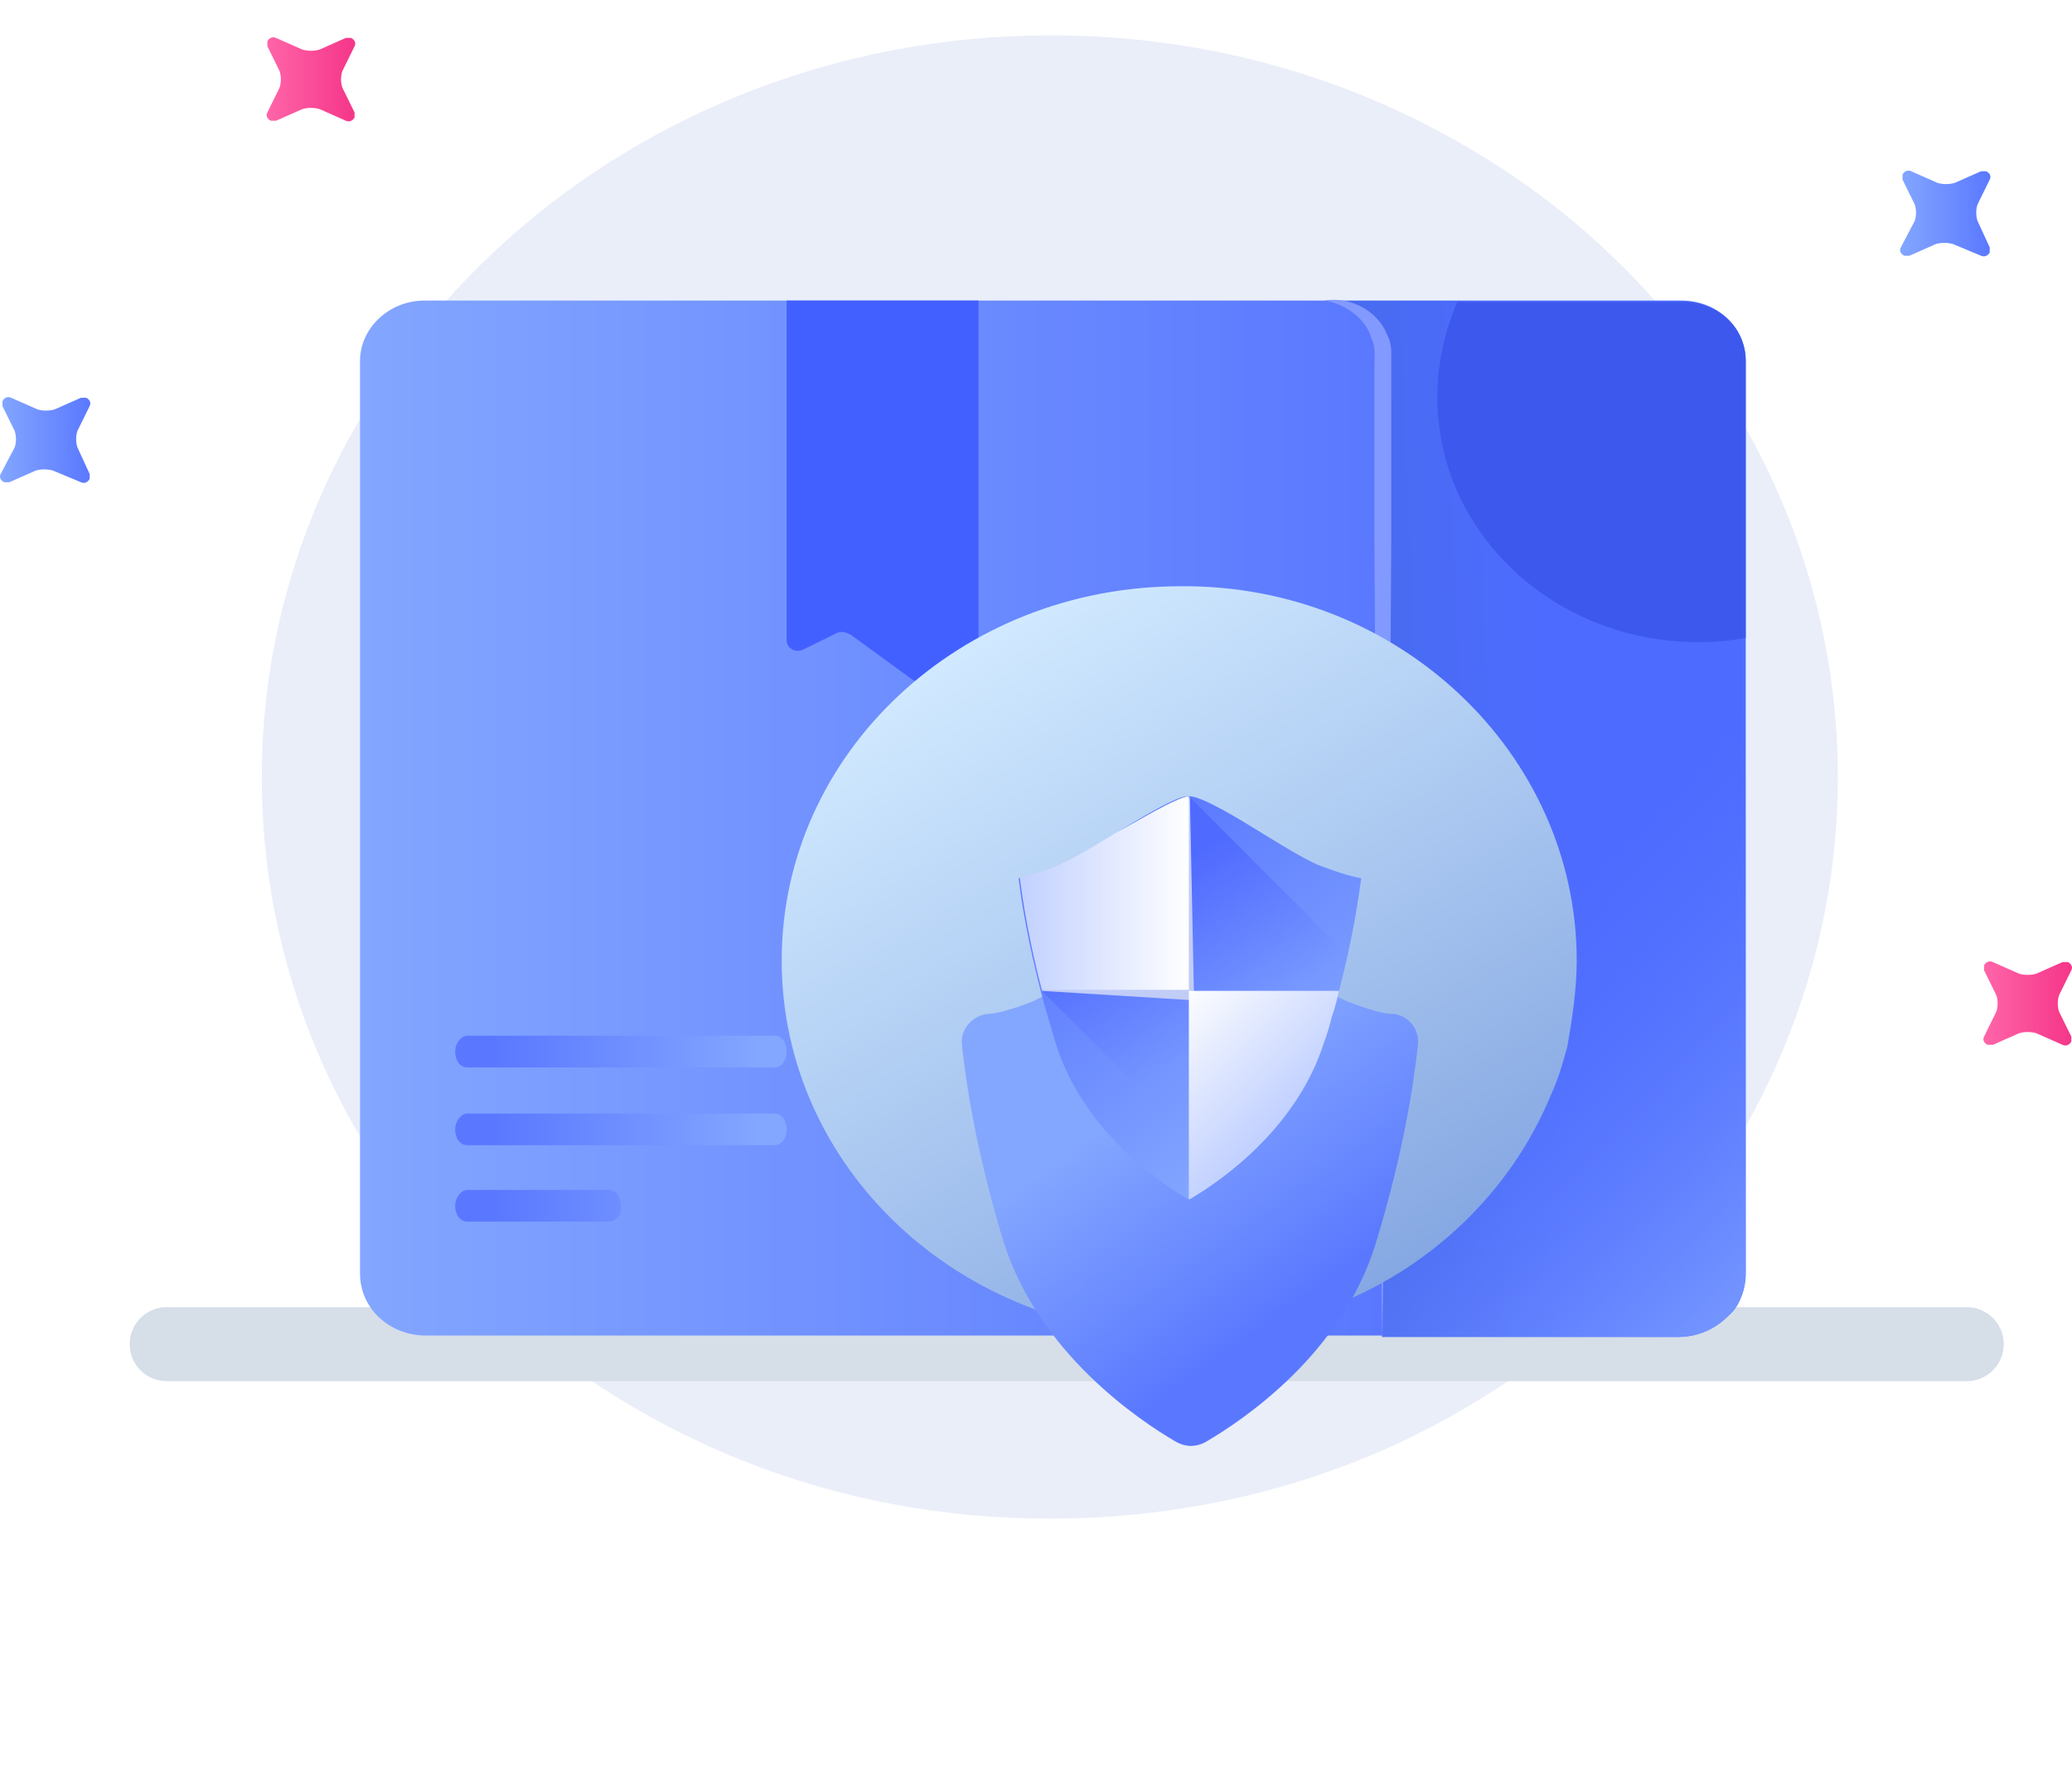
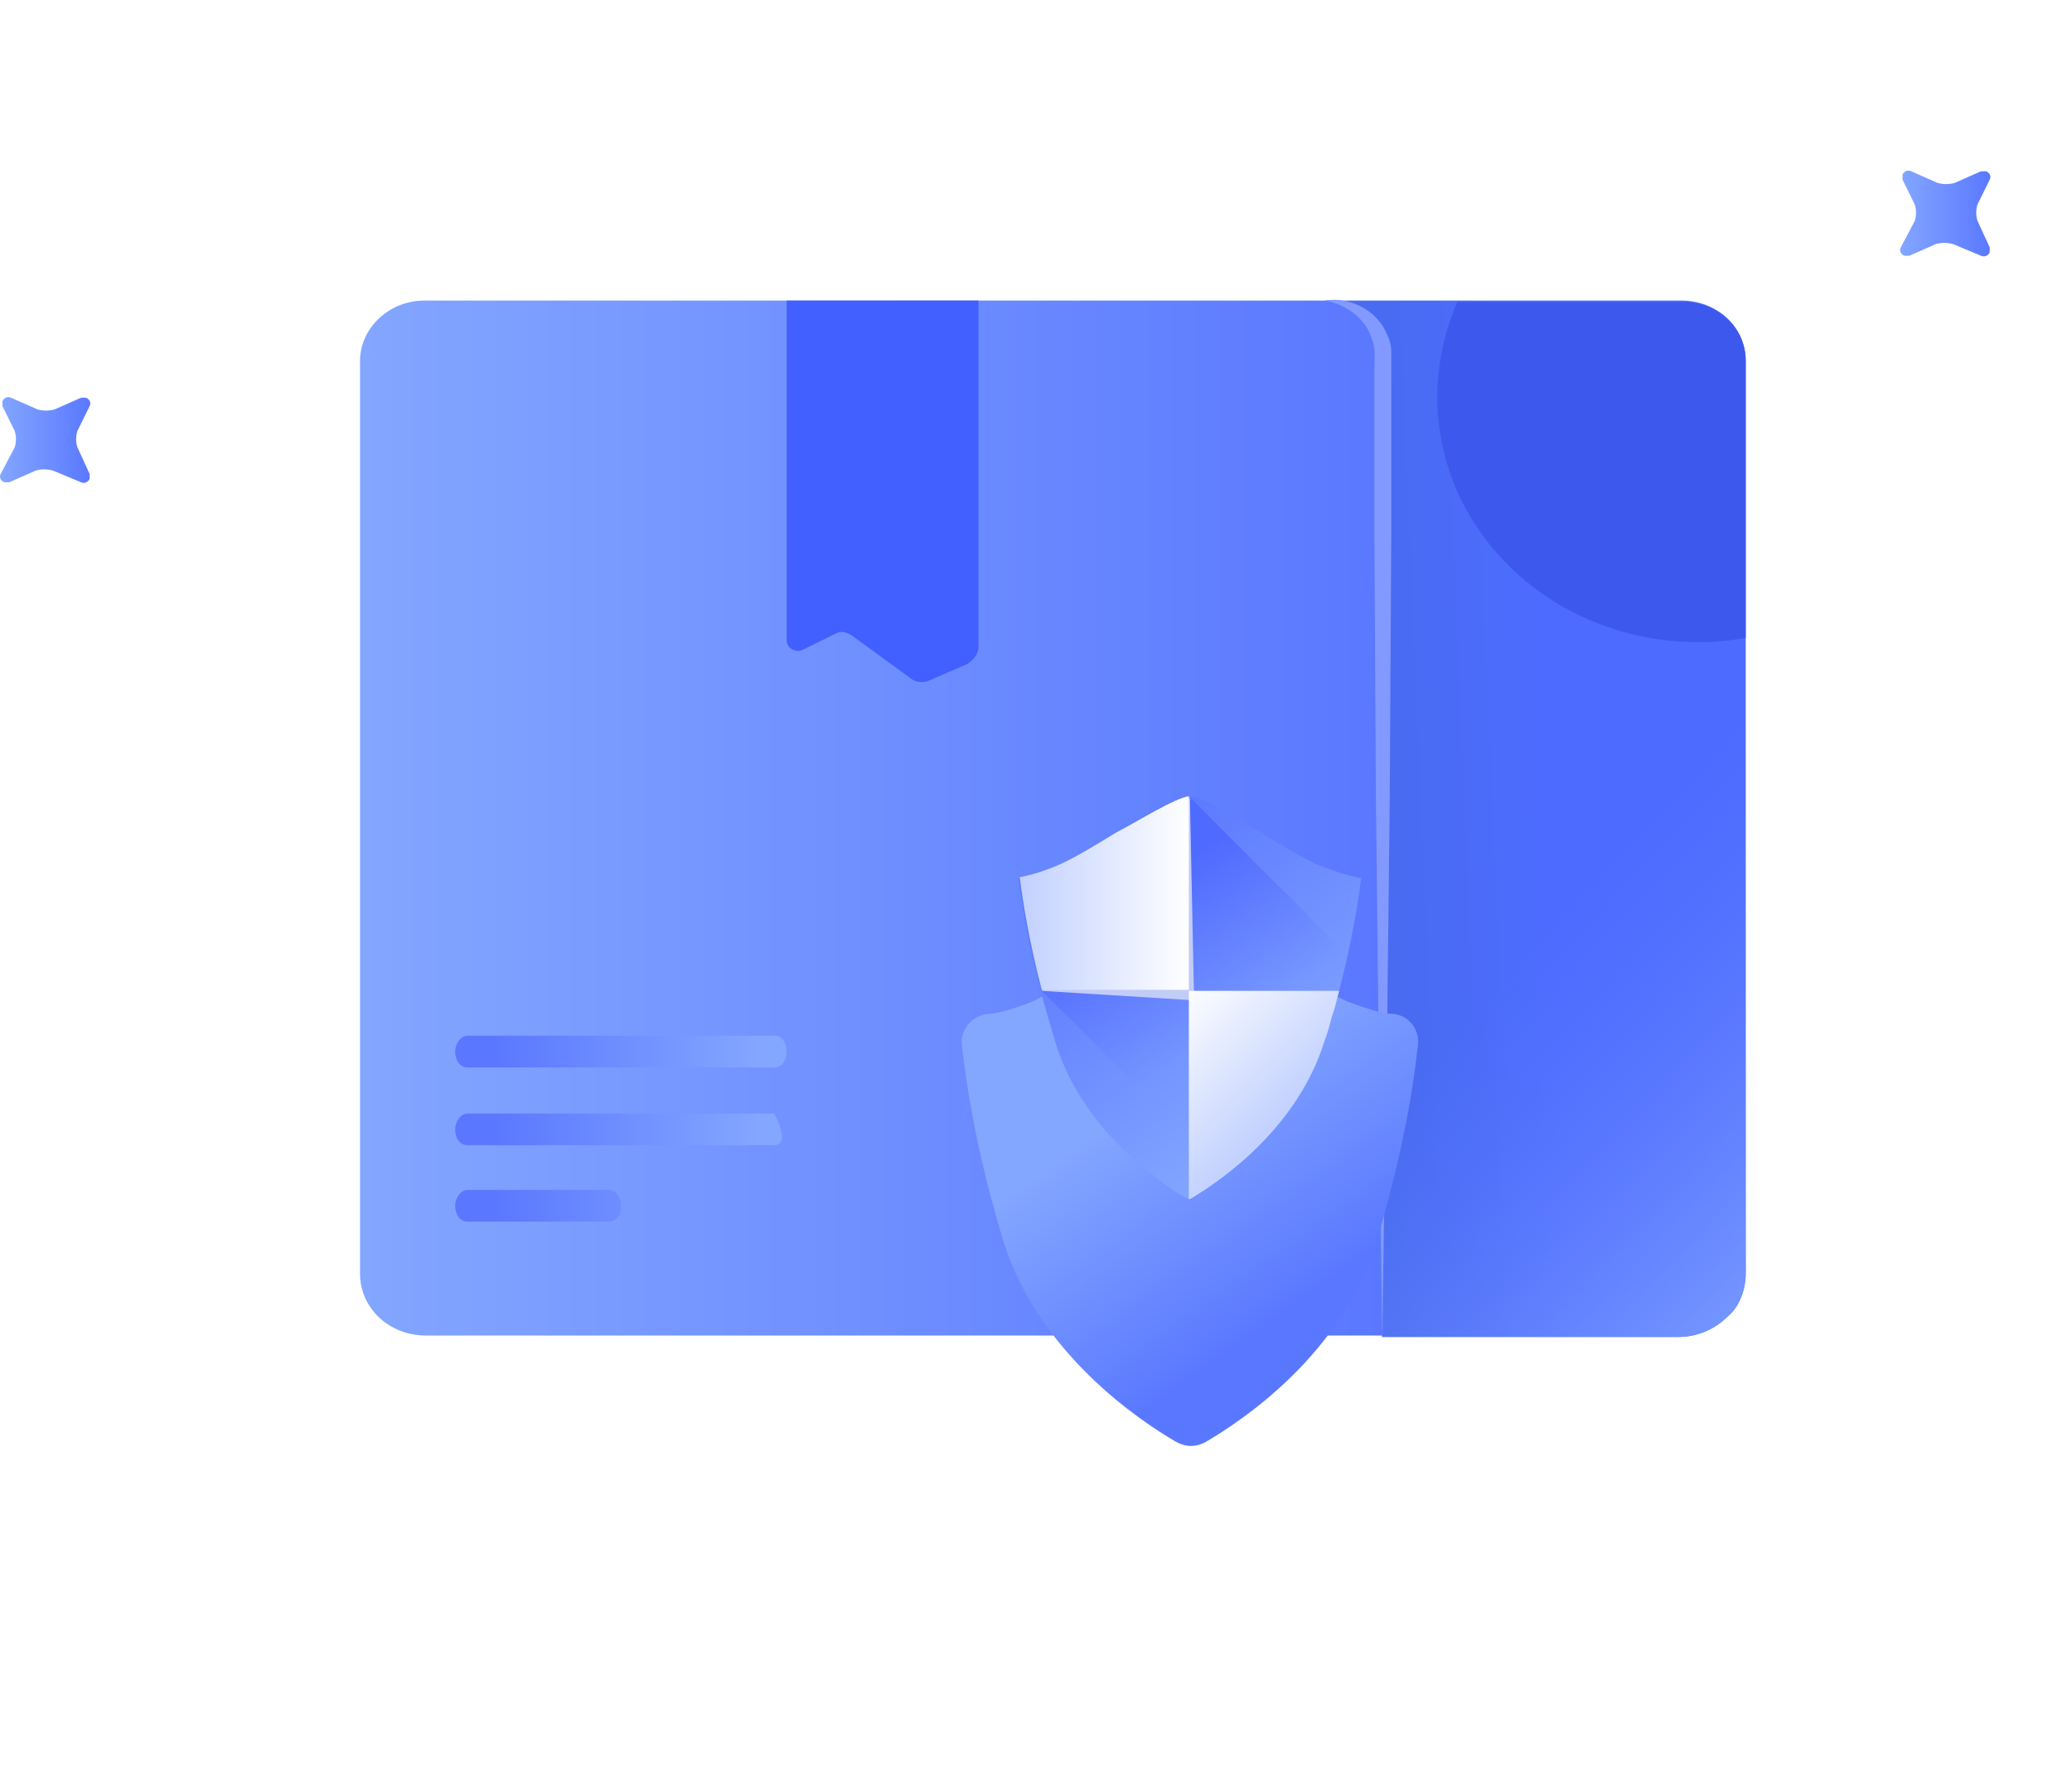
<svg xmlns="http://www.w3.org/2000/svg" width="56" height="48" viewBox="0 0 56 48" fill="none">
-   <path d="M49.671 21.02C49.671 25.539 48.054 29.786 45.358 33.137C43.865 34.968 42.081 36.565 40.007 37.812C36.689 39.877 32.666 41.046 28.394 41.046C16.657 41.085 7.076 32.124 7.076 21.02C7.076 9.955 16.615 0.955 28.394 0.955C32.666 0.955 36.648 2.124 40.007 4.189C42.081 5.436 43.865 7.033 45.358 8.864C48.054 12.254 49.671 16.422 49.671 21.02Z" fill="#EAEEF9" />
  <path d="M34.989 10.734H33.579C33.413 10.734 33.33 10.656 33.33 10.5C33.33 10.345 33.413 10.267 33.579 10.267H34.989C35.155 10.267 35.238 10.345 35.238 10.5C35.238 10.656 35.155 10.734 34.989 10.734Z" fill="url(#paint0_linear_401_2083)" />
-   <path d="M4.505 36.331H53.155" stroke="#D6DEE8" stroke-width="2" stroke-miterlimit="10" stroke-linecap="round" stroke-linejoin="round" />
  <path d="M47.182 9.76V34.423C47.182 34.734 47.1 35.007 46.975 35.241C46.934 35.319 46.851 35.436 46.768 35.514C46.726 35.552 46.685 35.591 46.643 35.63C46.312 35.942 45.855 36.137 45.358 36.137H37.353L35.818 8.124H45.441C46.395 8.124 47.182 8.825 47.182 9.76Z" fill="url(#paint1_linear_401_2083)" />
  <path d="M47.182 9.76V34.423C47.182 34.734 47.1 35.007 46.975 35.241C46.934 35.319 46.851 35.436 46.768 35.514C46.726 35.552 46.685 35.591 46.643 35.63C46.312 35.942 45.855 36.137 45.358 36.137H37.353L35.818 8.124H45.441C46.395 8.124 47.182 8.825 47.182 9.76Z" fill="url(#paint2_linear_401_2083)" />
  <path d="M47.182 9.76V17.241C46.767 17.319 46.353 17.357 45.897 17.357C41.998 17.357 38.846 14.396 38.846 10.734C38.846 9.799 39.053 8.942 39.385 8.163H45.399C46.394 8.124 47.182 8.825 47.182 9.76Z" fill="#3D59ED" />
  <path d="M37.394 9.605V36.098H11.514C10.518 36.098 9.73 35.358 9.73 34.423V9.76C9.73 8.864 10.518 8.124 11.472 8.124H35.818C36.689 8.124 37.394 8.786 37.394 9.605Z" fill="url(#paint3_linear_401_2083)" />
  <path d="M20.929 28.851H12.634C12.426 28.851 12.302 28.656 12.302 28.422C12.302 28.189 12.468 27.994 12.634 27.994H20.929C21.136 27.994 21.26 28.189 21.26 28.422C21.26 28.656 21.136 28.851 20.929 28.851Z" fill="url(#paint4_linear_401_2083)" />
-   <path d="M20.929 30.954H12.634C12.426 30.954 12.302 30.76 12.302 30.526C12.302 30.292 12.468 30.098 12.634 30.098H20.929C21.136 30.098 21.26 30.292 21.26 30.526C21.26 30.76 21.136 30.954 20.929 30.954Z" fill="url(#paint5_linear_401_2083)" />
+   <path d="M20.929 30.954H12.634C12.426 30.954 12.302 30.76 12.302 30.526C12.302 30.292 12.468 30.098 12.634 30.098H20.929C21.26 30.76 21.136 30.954 20.929 30.954Z" fill="url(#paint5_linear_401_2083)" />
  <path d="M16.449 33.019H12.634C12.426 33.019 12.302 32.824 12.302 32.59C12.302 32.357 12.468 32.162 12.634 32.162H16.449C16.657 32.162 16.781 32.357 16.781 32.59C16.823 32.824 16.657 33.019 16.449 33.019Z" fill="url(#paint6_linear_401_2083)" />
  <path d="M26.445 8.124V17.475C26.445 17.669 26.321 17.825 26.155 17.942L25.076 18.41C24.952 18.449 24.786 18.449 24.662 18.371L23.003 17.163C22.878 17.085 22.712 17.046 22.588 17.124L21.717 17.552C21.51 17.669 21.261 17.514 21.261 17.319V8.124H26.445Z" fill="#4260FF" />
  <path d="M35.818 8.124C36.482 8.007 37.228 8.397 37.477 9.02C37.56 9.176 37.602 9.332 37.602 9.527C37.602 9.683 37.602 9.838 37.602 9.994V10.89V14.514L37.56 21.721L37.477 28.929L37.353 36.137L37.27 28.89L37.187 21.683L37.146 14.475V10.851V9.955C37.146 9.644 37.187 9.371 37.063 9.137C36.938 8.67 36.441 8.241 35.818 8.124Z" fill="#8299FF" />
-   <path d="M42.614 25.964C42.614 26.738 42.487 27.571 42.361 28.285C42.234 28.761 42.107 29.178 41.917 29.595C40.839 32.213 38.621 34.356 35.832 35.368C35.578 35.427 35.452 35.546 35.198 35.606C34.121 35.904 33.043 36.082 31.902 36.082C25.944 36.082 21.127 31.559 21.127 25.964C21.127 20.37 25.944 15.846 31.902 15.846C37.797 15.787 42.614 20.37 42.614 25.964Z" fill="url(#paint7_linear_401_2083)" />
  <g filter="url(#filter0_d_401_2083)">
    <path d="M37.583 22.401C37.299 22.401 36.618 22.145 36.39 22.06C35.198 21.519 33.239 19.927 32.16 19.927C31.081 19.927 29.122 21.491 27.929 22.06C27.73 22.145 27.02 22.401 26.737 22.401C26.282 22.429 25.942 22.827 25.998 23.254C26.112 24.306 26.396 26.183 27.134 28.6C28.099 31.586 30.768 33.378 31.791 33.975C32.046 34.117 32.33 34.117 32.586 33.975C33.608 33.378 36.277 31.586 37.185 28.6C37.924 26.183 38.208 24.306 38.321 23.254C38.378 22.799 38.037 22.401 37.583 22.401Z" fill="url(#paint8_linear_401_2083)" />
  </g>
  <path d="M36.788 23.738C36.702 24.42 36.532 25.472 36.191 26.78C36.135 27.008 36.078 27.264 35.992 27.491C35.936 27.719 35.879 27.918 35.794 28.145C35.084 30.421 33.125 31.842 32.159 32.411C32.159 32.411 32.159 32.411 32.131 32.411C32.131 32.411 32.131 32.411 32.103 32.411C32.017 32.354 31.932 32.297 31.819 32.24C30.797 31.558 29.15 30.221 28.525 28.174C28.383 27.691 28.241 27.235 28.128 26.78C27.787 25.472 27.616 24.42 27.531 23.738C28.014 23.652 28.553 23.425 28.667 23.368C29.093 23.169 29.604 22.856 30.115 22.543C30.683 22.202 31.677 21.576 32.074 21.52C32.074 21.52 32.074 21.52 32.103 21.52C32.103 21.52 32.103 21.52 32.131 21.52C32.5 21.52 33.551 22.174 34.147 22.543C34.658 22.856 35.169 23.169 35.595 23.368C35.765 23.425 36.305 23.652 36.788 23.738Z" fill="url(#paint9_linear_401_2083)" />
  <path d="M31.507 22.543L32.131 21.52L36.447 25.842L34.005 30.563L32.586 31.188L28.156 26.78L28.923 26.098L31.45 22.629L31.507 22.543Z" fill="url(#paint10_linear_401_2083)" />
  <path d="M30.483 25.303L28.411 26.44L28.155 26.782L32.272 27.037L32.159 21.52L30.483 25.303Z" fill="#C1CCF7" />
  <path d="M32.131 21.52V26.753H28.156C27.815 25.445 27.645 24.393 27.56 23.71C28.042 23.625 28.582 23.397 28.695 23.34C29.121 23.141 29.632 22.829 30.143 22.516C30.74 22.203 31.733 21.577 32.131 21.52Z" fill="url(#paint11_linear_401_2083)" />
  <path d="M36.191 26.781C36.134 27.009 36.078 27.265 35.992 27.492C35.936 27.72 35.879 27.919 35.794 28.146C35.084 30.421 33.125 31.843 32.159 32.412C32.159 32.412 32.159 32.412 32.131 32.412V26.781H36.191Z" fill="url(#paint12_linear_401_2083)" />
  <path d="M53.447 5.972C53.4 5.837 53.4 5.658 53.447 5.524L53.777 4.853C53.824 4.763 53.777 4.674 53.682 4.629C53.635 4.629 53.588 4.629 53.541 4.629L52.834 4.942C52.692 4.987 52.504 4.987 52.362 4.942L51.655 4.629C51.561 4.584 51.466 4.629 51.419 4.718C51.419 4.763 51.419 4.808 51.419 4.853L51.749 5.524C51.796 5.658 51.796 5.837 51.749 5.972L51.372 6.688C51.325 6.777 51.372 6.867 51.466 6.912C51.514 6.912 51.561 6.912 51.608 6.912L52.315 6.598C52.456 6.554 52.645 6.554 52.787 6.598L53.541 6.912C53.635 6.956 53.73 6.912 53.777 6.822C53.777 6.777 53.777 6.733 53.777 6.688L53.447 5.972Z" fill="url(#paint13_linear_401_2083)" />
  <path d="M2.093 12.094C2.046 11.96 2.046 11.78 2.093 11.646L2.423 10.975C2.47 10.885 2.423 10.796 2.329 10.751C2.282 10.751 2.235 10.751 2.187 10.751L1.48 11.064C1.339 11.109 1.15 11.109 1.009 11.064L0.301 10.751C0.207 10.706 0.113 10.751 0.066 10.841C0.066 10.885 0.066 10.93 0.066 10.975L0.396 11.646C0.443 11.78 0.443 11.96 0.396 12.094L0.018 12.81C-0.029 12.899 0.018 12.989 0.113 13.034C0.16 13.034 0.207 13.034 0.254 13.034L0.962 12.72C1.103 12.676 1.292 12.676 1.433 12.72L2.187 13.034C2.282 13.079 2.376 13.034 2.423 12.944C2.423 12.899 2.423 12.855 2.423 12.81L2.093 12.094Z" fill="url(#paint14_linear_401_2083)" />
-   <path d="M9.253 2.368C9.206 2.234 9.206 2.055 9.253 1.921L9.583 1.249C9.63 1.16 9.583 1.07 9.489 1.025C9.442 1.025 9.395 1.025 9.347 1.025L8.64 1.339C8.499 1.383 8.31 1.383 8.169 1.339L7.461 1.025C7.367 0.981 7.273 1.025 7.226 1.115C7.226 1.16 7.226 1.204 7.226 1.249L7.556 1.921C7.603 2.055 7.603 2.234 7.556 2.368L7.226 3.04C7.178 3.129 7.226 3.219 7.32 3.263C7.367 3.263 7.414 3.263 7.461 3.263L8.169 2.95C8.31 2.905 8.499 2.905 8.64 2.95L9.347 3.263C9.442 3.308 9.536 3.263 9.583 3.174C9.583 3.129 9.583 3.084 9.583 3.04L9.253 2.368Z" fill="url(#paint15_linear_401_2083)" />
-   <path d="M55.651 27.346C55.604 27.212 55.604 27.032 55.651 26.898L55.981 26.227C56.029 26.137 55.981 26.048 55.887 26.003C55.84 26.003 55.793 26.003 55.746 26.003L55.038 26.316C54.897 26.361 54.709 26.361 54.567 26.316L53.86 26.003C53.765 25.958 53.671 26.003 53.624 26.092C53.624 26.137 53.624 26.182 53.624 26.227L53.954 26.898C54.001 27.032 54.001 27.212 53.954 27.346L53.624 28.017C53.577 28.107 53.624 28.196 53.718 28.241C53.765 28.241 53.813 28.241 53.86 28.241L54.567 27.928C54.709 27.883 54.897 27.883 55.038 27.928L55.746 28.241C55.84 28.286 55.934 28.241 55.981 28.151C55.981 28.107 55.981 28.062 55.981 28.017L55.651 27.346Z" fill="url(#paint16_linear_401_2083)" />
  <defs>
    <filter id="filter0_d_401_2083" x="17.992" y="16.927" width="28.335" height="30.155" filterUnits="userSpaceOnUse" color-interpolation-filters="sRGB">
      <feFlood flood-opacity="0" result="BackgroundImageFix" />
      <feColorMatrix in="SourceAlpha" type="matrix" values="0 0 0 0 0 0 0 0 0 0 0 0 0 0 0 0 0 0 127 0" result="hardAlpha" />
      <feOffset dy="5" />
      <feGaussianBlur stdDeviation="4" />
      <feColorMatrix type="matrix" values="0 0 0 0 0.113 0 0 0 0 0.296 0 0 0 0 1 0 0 0 0.22 0" />
      <feBlend mode="normal" in2="BackgroundImageFix" result="effect1_dropShadow_401_2083" />
      <feBlend mode="normal" in="SourceGraphic" in2="effect1_dropShadow_401_2083" result="shape" />
    </filter>
    <linearGradient id="paint0_linear_401_2083" x1="33.371" y1="10.5" x2="35.246" y2="10.5" gradientUnits="userSpaceOnUse">
      <stop stop-color="#83A6FF" />
      <stop offset="1" stop-color="#5A78FF" />
    </linearGradient>
    <linearGradient id="paint1_linear_401_2083" x1="28.298" y1="22.598" x2="41.799" y2="22.017" gradientUnits="userSpaceOnUse">
      <stop stop-color="#3F68D1" />
      <stop offset="1" stop-color="#4D6CFF" />
    </linearGradient>
    <linearGradient id="paint2_linear_401_2083" x1="53.447" y1="31.887" x2="43.78" y2="22.764" gradientUnits="userSpaceOnUse">
      <stop stop-color="#83A6FF" />
      <stop offset="1" stop-color="#5A78FF" stop-opacity="0" />
    </linearGradient>
    <linearGradient id="paint3_linear_401_2083" x1="9.702" y1="22.111" x2="37.366" y2="22.111" gradientUnits="userSpaceOnUse">
      <stop stop-color="#83A6FF" />
      <stop offset="1" stop-color="#5A78FF" />
    </linearGradient>
    <linearGradient id="paint4_linear_401_2083" x1="20.479" y1="28.422" x2="13.318" y2="28.422" gradientUnits="userSpaceOnUse">
      <stop stop-color="#83A6FF" />
      <stop offset="1" stop-color="#5A78FF" />
    </linearGradient>
    <linearGradient id="paint5_linear_401_2083" x1="20.479" y1="30.526" x2="13.318" y2="30.526" gradientUnits="userSpaceOnUse">
      <stop stop-color="#83A6FF" />
      <stop offset="1" stop-color="#5A78FF" />
    </linearGradient>
    <linearGradient id="paint6_linear_401_2083" x1="20.479" y1="32.59" x2="13.318" y2="32.59" gradientUnits="userSpaceOnUse">
      <stop stop-color="#83A6FF" />
      <stop offset="1" stop-color="#5A78FF" />
    </linearGradient>
    <linearGradient id="paint7_linear_401_2083" x1="26.051" y1="17.646" x2="36.914" y2="35.235" gradientUnits="userSpaceOnUse">
      <stop stop-color="#D0E9FF" />
      <stop offset="1" stop-color="#85A7E2" />
    </linearGradient>
    <linearGradient id="paint8_linear_401_2083" x1="31.487" y1="24.299" x2="35.495" y2="29.913" gradientUnits="userSpaceOnUse">
      <stop stop-color="#83A6FF" />
      <stop offset="1" stop-color="#5A78FF" />
    </linearGradient>
    <linearGradient id="paint9_linear_401_2083" x1="35.519" y1="29.909" x2="30.009" y2="22.903" gradientUnits="userSpaceOnUse">
      <stop stop-color="#83A6FF" />
      <stop offset="1" stop-color="#5A78FF" />
    </linearGradient>
    <linearGradient id="paint10_linear_401_2083" x1="30.848" y1="23.949" x2="33.242" y2="27.8" gradientUnits="userSpaceOnUse">
      <stop stop-color="#4F6AFF" />
      <stop offset="1" stop-color="#657EFF" stop-opacity="0" />
    </linearGradient>
    <linearGradient id="paint11_linear_401_2083" x1="27.58" y1="24.151" x2="32.152" y2="24.151" gradientUnits="userSpaceOnUse">
      <stop offset="0.011" stop-color="#C2D1FF" />
      <stop offset="1" stop-color="white" />
    </linearGradient>
    <linearGradient id="paint12_linear_401_2083" x1="34.722" y1="30.135" x2="31.619" y2="27.036" gradientUnits="userSpaceOnUse">
      <stop offset="0.011" stop-color="#C2D1FF" />
      <stop offset="1" stop-color="white" />
    </linearGradient>
    <linearGradient id="paint13_linear_401_2083" x1="51.372" y1="5.751" x2="53.811" y2="5.751" gradientUnits="userSpaceOnUse">
      <stop stop-color="#83A6FF" />
      <stop offset="1" stop-color="#5A78FF" />
    </linearGradient>
    <linearGradient id="paint14_linear_401_2083" x1="0.018" y1="11.873" x2="2.458" y2="11.873" gradientUnits="userSpaceOnUse">
      <stop stop-color="#83A6FF" />
      <stop offset="1" stop-color="#5A78FF" />
    </linearGradient>
    <linearGradient id="paint15_linear_401_2083" x1="7.149" y1="2.148" x2="9.588" y2="2.148" gradientUnits="userSpaceOnUse">
      <stop stop-color="#FF66A9" />
      <stop offset="1" stop-color="#F53689" />
    </linearGradient>
    <linearGradient id="paint16_linear_401_2083" x1="53.547" y1="27.126" x2="55.987" y2="27.126" gradientUnits="userSpaceOnUse">
      <stop stop-color="#FF66A9" />
      <stop offset="1" stop-color="#F53689" />
    </linearGradient>
  </defs>
</svg>